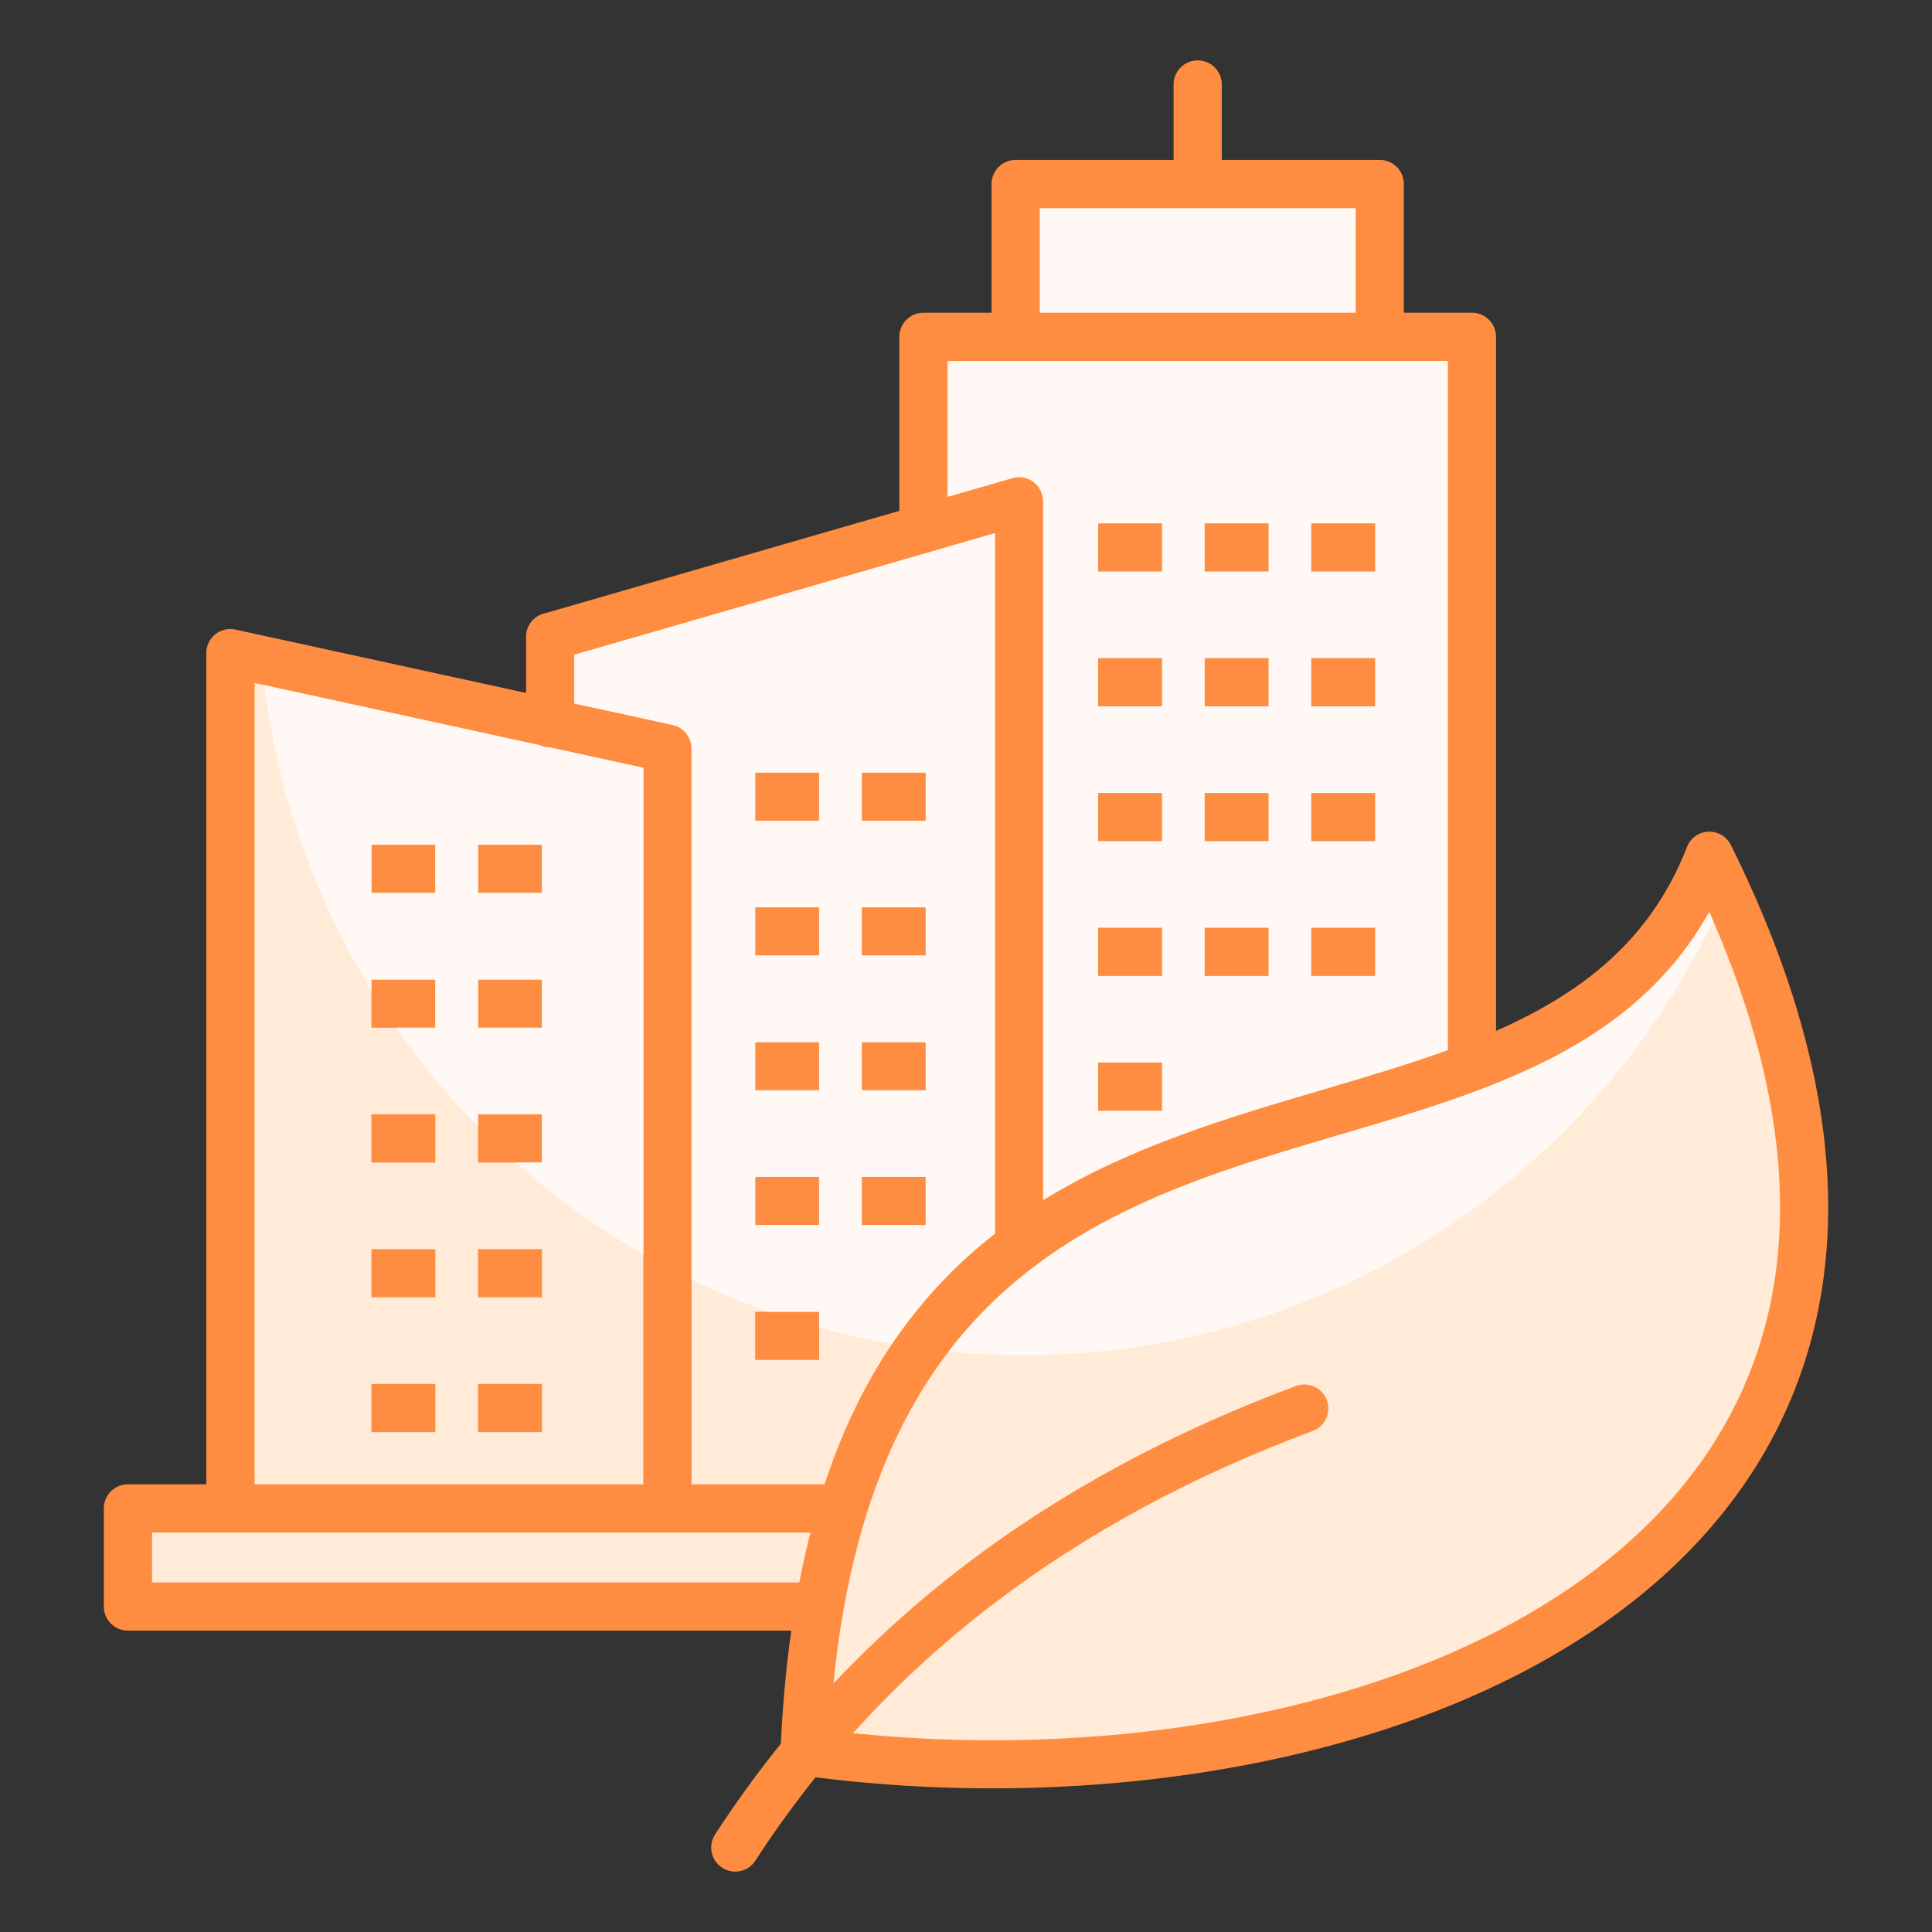
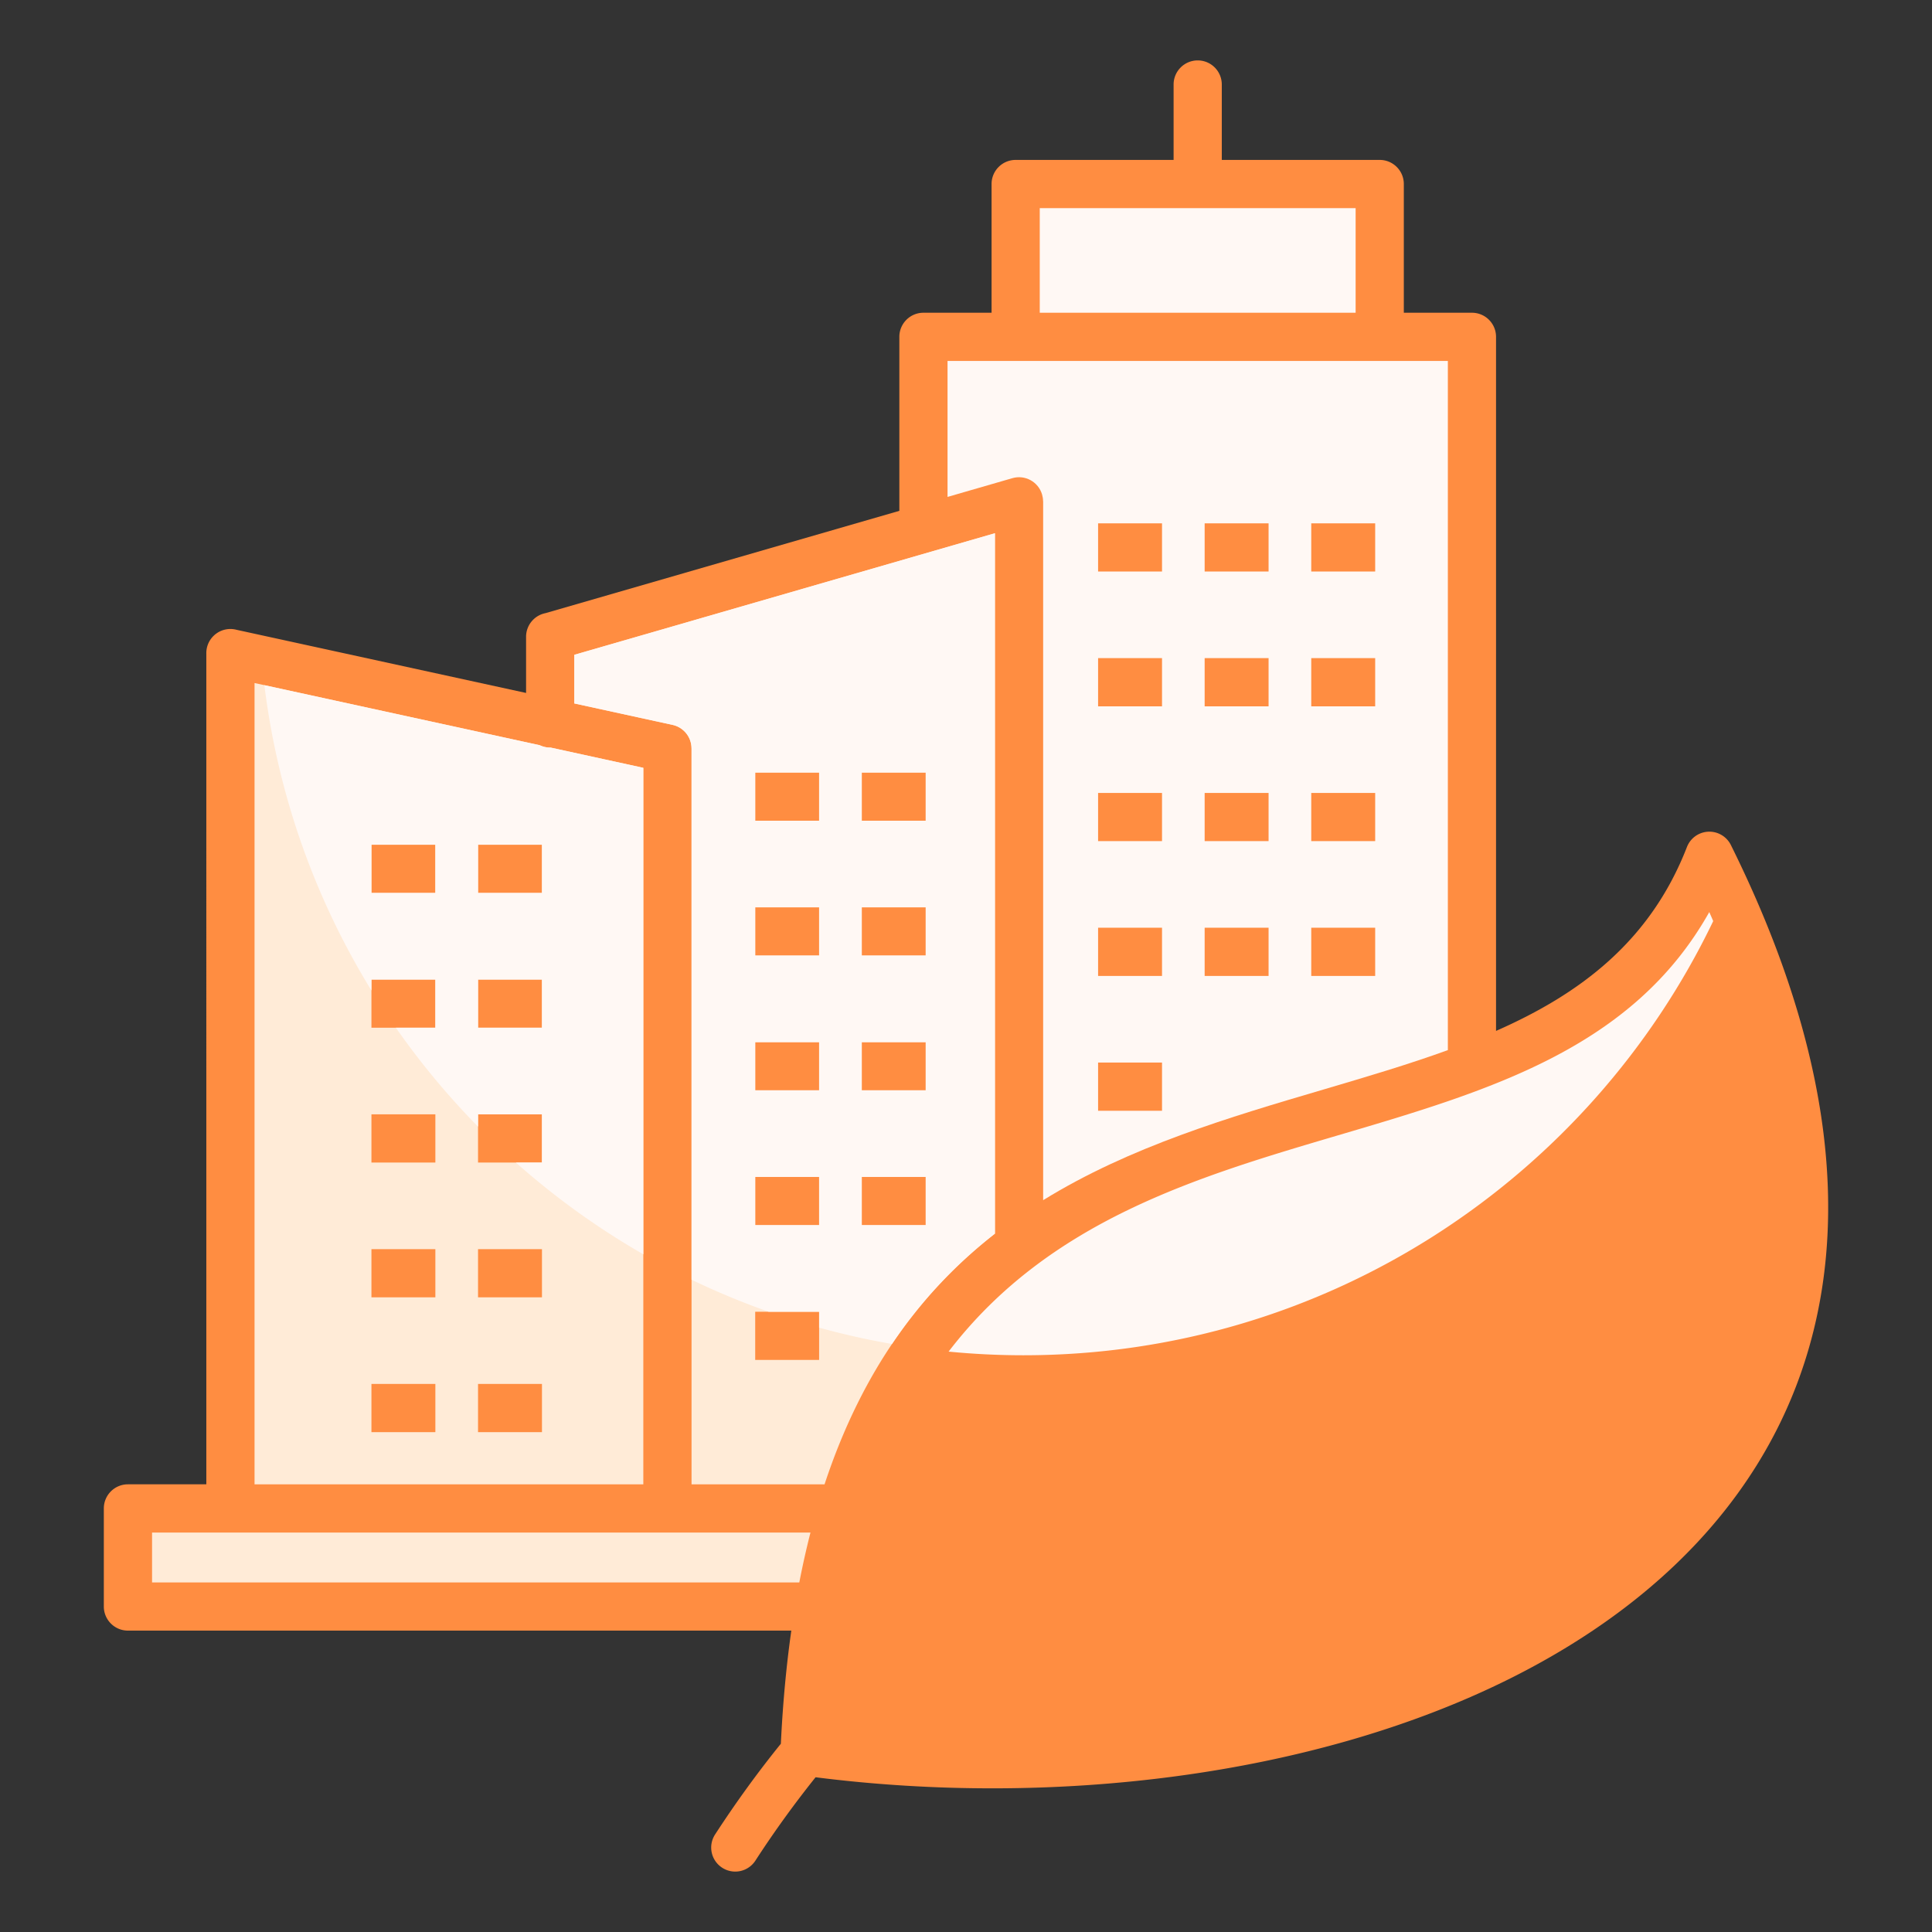
<svg xmlns="http://www.w3.org/2000/svg" data-name="Layer 1" viewBox="0 0 512 512">
  <rect x="0" y="0" width="512" height="512" fill="#333333" stroke="none" />
  <path fill="#ff8d41" fill-rule="evenodd" d="M209.706 432.13h-175.8c-3.53 0-6.39-2.86-6.39-6.39v-25.99c0-3.53 2.86-6.39 6.39-6.39h20.77V173.08c0-3.53 2.86-6.39 6.39-6.39.57 0 1.13.08 1.65.22l76.7 16.73v-14.88c0-3.11 2.22-5.7 5.15-6.27l93.77-27.11V89.27c0-3.53 2.86-6.39 6.38-6.39h18.06V48.77c0-3.53 2.86-6.39 6.39-6.39h41.85V22.4c0-3.53 2.86-6.39 6.39-6.39s6.38 2.86 6.38 6.39v19.98h41.85c3.53 0 6.39 2.86 6.39 6.39v34.11h18.06c3.52 0 6.38 2.86 6.38 6.39V273.2c22.43-9.88 40.9-23.81 50.59-48.73a6.37 6.37 0 0 1 11.65-.52c22.12 44.58 28.94 82.87 24.49 115.19-3.39 24.61-13.26 45.68-27.88 63.35-14.47 17.51-33.59 31.65-55.64 42.59-52.21 25.89-121.15 33.83-183.54 25.91-5.63 7.04-10.96 14.4-15.95 22.1a6.365 6.365 0 0 1-8.81 1.87 6.363 6.363 0 0 1-1.87-8.81c5.45-8.39 11.26-16.41 17.43-24.04.51-10.7 1.45-20.67 2.77-29.98z" />
-   <path fill="#ffebd7" fill-rule="evenodd" d="M343.436 367.309c3.3-1.23 6.96.45 8.19 3.74 1.22 3.29-.45 6.96-3.75 8.18-31.53 11.75-59.84 26.91-84.59 45.81-13.48 10.3-25.9 21.7-37.22 34.27 57.85 5.94 120.32-2.03 167.97-25.66 20.47-10.16 38.15-23.21 51.45-39.29 13.16-15.92 22.04-34.84 25.08-56.91 3.72-26.99-1.22-58.81-17.59-95.74-20.29 36.13-58.29 47.35-98.44 59.18-58.92 17.38-122.77 36.22-133.67 145.26 10.68-11.35 22.25-21.75 34.68-31.24 25.74-19.65 55.15-35.41 87.89-47.6z" />
  <path fill="#fff8f4" fill-rule="evenodd" d="M454.02 244.097a266.96 266.96 0 0 0-1.044-2.387c-20.29 36.13-58.29 47.35-98.44 59.18-37.305 11.004-76.581 22.604-103.147 57.302 6.52.633 13.129.966 19.815.966 80.554 0 150.131-46.994 182.816-115.06z" />
  <path fill="#fff8f4" fill-rule="evenodd" d="M383.696 278.29c-10.46 3.8-21.51 7.06-32.75 10.38-25.33 7.46-51.5 15.19-74.5 29.39V132.83h-.02c0-.58-.09-1.18-.26-1.77-.98-3.37-4.51-5.32-7.88-4.34l-17.18 4.97V95.65h132.59zm-86.3-126.831h10.55v-12.77h-16.94v12.77zm28.24 0h10.55v-12.77h-16.94v12.77zm28.25 0h10.55v-12.77h-16.94v12.77zm-56.49 35.731h10.55v-12.78h-16.94v12.78zm28.24 0h10.55v-12.78h-16.94v12.78zm28.25 0h10.55v-12.78h-16.94v12.78zm-56.49 35.72h10.55v-12.77h-16.94v12.77zm28.24 0h10.55v-12.77h-16.94v12.77zm28.25 0h10.55v-12.77h-16.94v12.77zm-56.49 35.73h10.55v-12.78h-16.94v12.78zm28.24 0h10.55v-12.78h-16.94v12.78zm28.25 0h10.55v-12.78h-16.94v12.78zm-56.49 35.72h10.55v-12.77h-16.94v12.77z" />
  <path fill="#fff8f4" d="M275.546 55.159h83.71v27.72h-83.71z" />
  <g fill-rule="evenodd">
    <path fill="#ffebd7" d="M214.786 406.14H40.296v13.22h171.53c.89-4.59 1.88-8.99 2.96-13.22zm-31.52-12.78V198.34h-.01a6.374 6.374 0 0 0-5.03-6.24l-26.03-5.68v-12.89l111.47-32.22v185.62c-19 14.83-34.96 35.57-45.15 66.43zm23.26-175.86h10.55v-12.77h-16.94v12.77zm28.24 0h10.56v-12.77h-16.95v12.77zm-28.24 35.729h10.55v-12.78h-16.94v12.78zm28.24 0h10.56v-12.78h-16.95v12.78zm-28.24 35.721h10.55v-12.77h-16.94v12.77zm28.24 0h10.56v-12.77h-16.95v12.77zm-28.24 35.73h10.55V311.9h-16.94v12.78zm28.24 0h10.56V311.9h-16.95v12.78zm-28.24 35.719h10.55v-12.77h-16.94v12.77z" />
    <path fill="#fff8f4" d="M183.266 339.138V198.34h-.01a6.374 6.374 0 0 0-5.03-6.24l-26.03-5.68v-12.89l111.47-32.22v185.62c-10.084 7.871-19.313 17.407-27.276 29.238a200.707 200.707 0 0 1-19.314-4.332v-4.206h-13.373a200.906 200.906 0 0 1-20.437-8.492zm23.26-121.638h10.55v-12.77h-16.94v12.77zm28.24 0h10.56v-12.77h-16.95v12.77zm-28.24 35.729h10.55v-12.78h-16.94v12.78zm28.24 0h10.56v-12.78h-16.95v12.78zm-28.24 35.721h10.55v-12.77h-16.94v12.77zm28.24 0h10.56v-12.77h-16.95v12.77zm-28.24 35.73h10.55V311.9h-16.94v12.78zm28.24 0h10.56V311.9h-16.95v12.78z" />
    <path fill="#ffebd7" d="M67.456 393.36h103.03V203.48l-24.55-5.36h-.13c-1 0-1.94-.23-2.78-.63l-75.57-16.48zm37.37-156.721h-6.39v-12.78h16.94v12.78zm28.24 0h-6.38v-12.78h16.94v12.78zm-28.24 35.721h-6.39v-12.77h16.94v12.77zm28.24 0h-6.38v-12.77h16.94v12.77zm-28.24 35.729h-6.39v-12.78h16.94v12.78zm28.24 0h-6.38v-12.78h16.94v12.78zm-28.24 35.72h-6.39v-12.77h16.94v12.77zm28.24 0h-6.38v-12.77h16.94v12.77zm-28.24 35.731h-6.39v-12.78h16.94v12.78zm28.24 0h-6.38v-12.78h16.94v12.78z" />
    <path fill="#fff8f4" d="M170.486 332.399v-128.92l-24.55-5.36h-.13c-1 0-1.94-.23-2.78-.63l-72.962-15.911c3.631 29.384 13.553 56.816 28.372 80.915v-2.904h16.94v12.77H104.91a203.88 203.88 0 0 0 21.775 26.207v-3.257h16.94v12.78h-6.917a203.006 203.006 0 0 0 33.777 24.31zm-65.66-95.76h-6.39v-12.78h16.94v12.78zm28.24 0h-6.38v-12.78h16.94v12.78zm0 35.721h-6.38v-12.77h16.94v12.77z" />
  </g>
</svg>